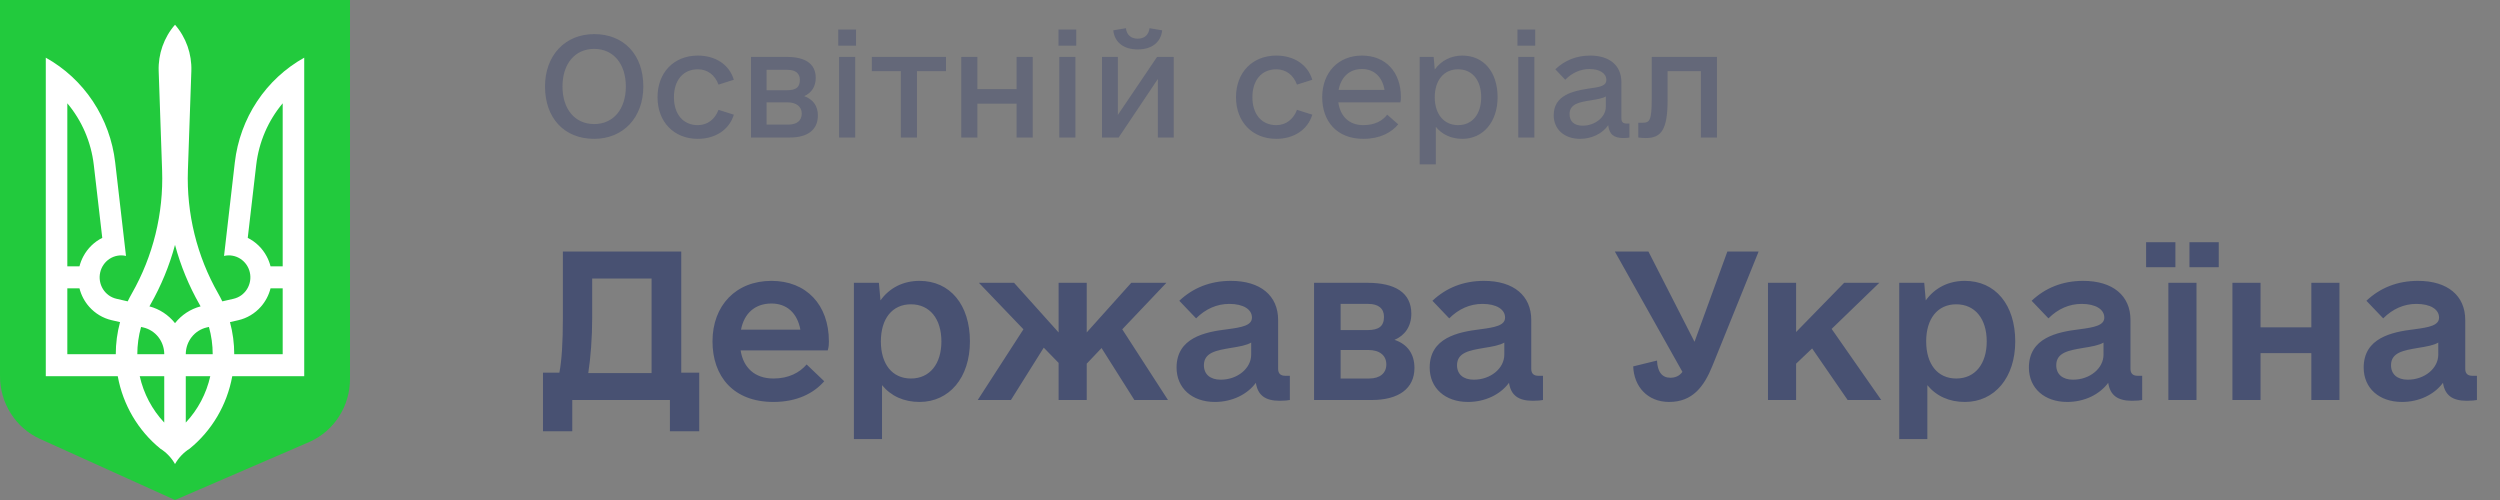
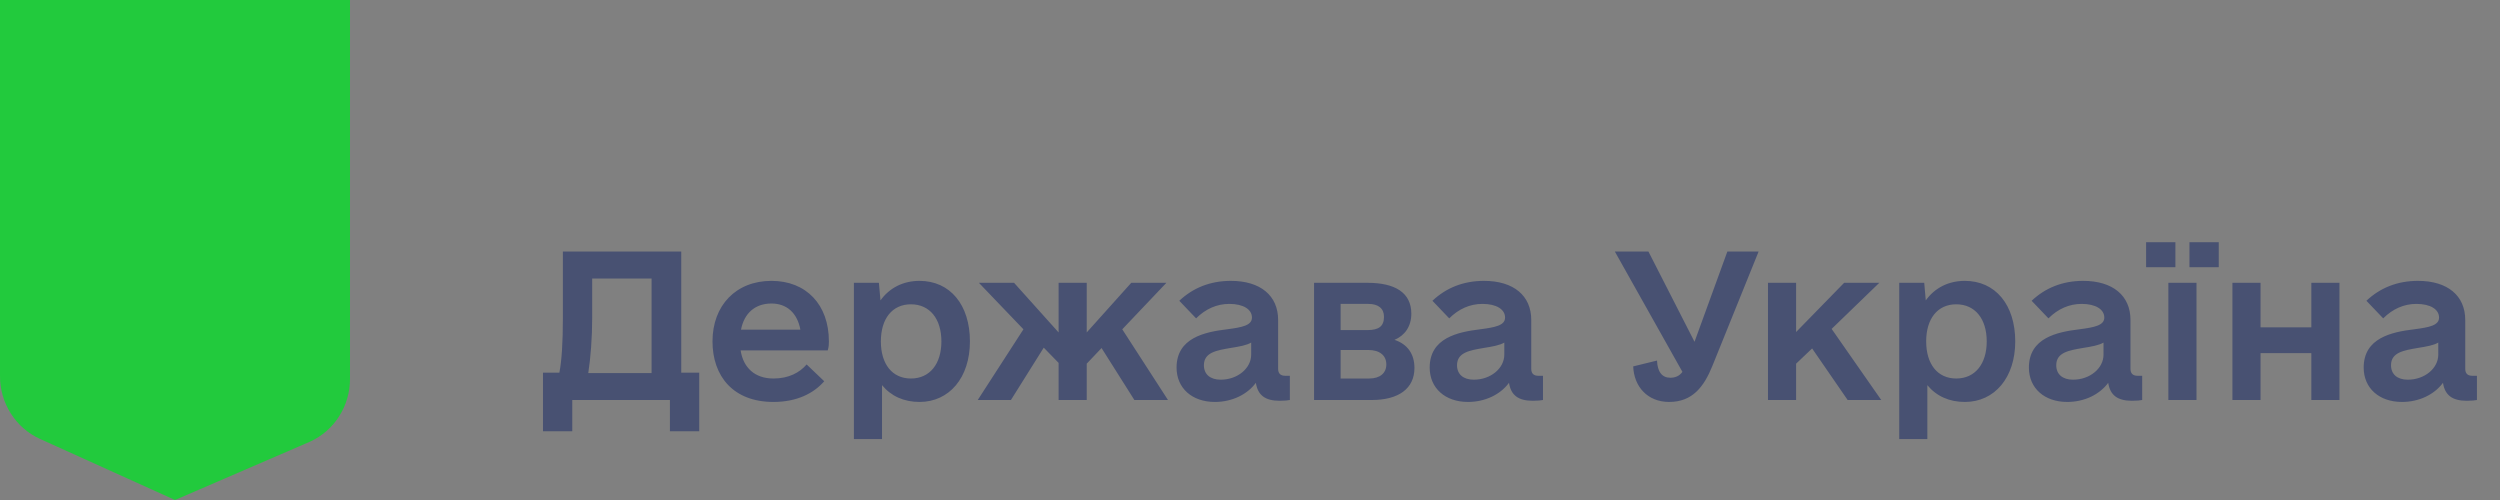
<svg xmlns="http://www.w3.org/2000/svg" width="200" height="40" viewBox="0 0 200 40" fill="none">
  <rect x="0" y="0" width="200" height="40" fill="#808080" stroke="none" />
  <path d="M54.5 29.812V20.125H45.031V25.406C45.031 27.406 44.938 28.844 44.75 29.812H43.438V34.5H45.781V32H53.594V34.5H55.938V29.812H54.5ZM47.062 29.844C47.25 28.625 47.375 27.031 47.375 25.406V22.281H52.125V29.844H47.062ZM59.25 28.031H66.219C66.312 27.719 66.312 27.531 66.312 27.312C66.312 24.375 64.5 22.469 61.719 22.469C58.875 22.469 57 24.438 57 27.312C57 30.094 58.656 32.156 61.875 32.156C63.75 32.156 65.094 31.469 65.938 30.5L64.531 29.156C63.969 29.812 63.094 30.281 61.875 30.281C60.406 30.281 59.469 29.438 59.25 28.031ZM61.719 24.281C62.938 24.281 63.781 25.031 64.031 26.375H59.281C59.531 25.062 60.406 24.281 61.719 24.281ZM73.562 22.469C72.25 22.469 71.156 23.031 70.438 24.031L70.312 22.625H68.312V35.125H70.562V30.812C71.281 31.688 72.312 32.156 73.562 32.156C75.938 32.156 77.594 30.219 77.594 27.312C77.594 24.375 76 22.469 73.562 22.469ZM72.875 30.281C71.375 30.281 70.469 29.125 70.469 27.312C70.469 25.5 71.375 24.344 72.875 24.344C74.375 24.344 75.312 25.5 75.312 27.312C75.312 29.125 74.375 30.281 72.875 30.281ZM90.75 32H93.438L89.781 26.344L93.312 22.625H90.5L86.938 26.594V22.625H84.688V26.594L81.125 22.625H78.312L81.875 26.344L78.219 32H80.875L83.5 27.812L84.688 29.031V32H86.938V29.094L88.125 27.844L90.75 32ZM102.812 30.062C102.438 30.062 102.25 29.875 102.25 29.5V25.594C102.25 23.656 100.844 22.469 98.469 22.469C96.812 22.469 95.438 23.031 94.344 24.062L95.688 25.469C96.438 24.719 97.344 24.312 98.344 24.312C99.469 24.312 100.156 24.75 100.156 25.406C100.156 26.031 99.375 26.188 98.156 26.344C96.375 26.562 94.125 27.031 94.125 29.406C94.125 31.062 95.375 32.156 97.188 32.156C98.562 32.156 99.781 31.562 100.469 30.625C100.625 31.625 101.219 32.062 102.375 32.062C102.781 32.062 103.031 32.031 103.188 32V30.062H102.812ZM97.656 30.375C96.812 30.375 96.312 29.938 96.312 29.219C96.312 28.188 97.344 28.031 98.406 27.844C99.188 27.719 99.719 27.625 100.094 27.406V28.375C100.094 29.469 99 30.375 97.656 30.375ZM111.562 27.188C112.375 26.844 112.906 26.125 112.906 25.094C112.906 23.406 111.594 22.625 109.406 22.625H105.125V32H109.75C111.875 32 113.156 31.094 113.156 29.438C113.156 28.312 112.594 27.531 111.562 27.188ZM107.25 24.312H109.469C110.281 24.312 110.719 24.688 110.719 25.344C110.719 26.094 110.312 26.406 109.406 26.406H107.25V24.312ZM109.531 30.281H107.25V28H109.469C110.375 28 110.906 28.438 110.906 29.156C110.906 29.844 110.406 30.281 109.531 30.281ZM123.062 30.062C122.688 30.062 122.5 29.875 122.5 29.5V25.594C122.5 23.656 121.094 22.469 118.719 22.469C117.062 22.469 115.688 23.031 114.594 24.062L115.938 25.469C116.688 24.719 117.594 24.312 118.594 24.312C119.719 24.312 120.406 24.75 120.406 25.406C120.406 26.031 119.625 26.188 118.406 26.344C116.625 26.562 114.375 27.031 114.375 29.406C114.375 31.062 115.625 32.156 117.438 32.156C118.812 32.156 120.031 31.562 120.719 30.625C120.875 31.625 121.469 32.062 122.625 32.062C123.031 32.062 123.281 32.031 123.438 32V30.062H123.062ZM117.906 30.375C117.062 30.375 116.562 29.938 116.562 29.219C116.562 28.188 117.594 28.031 118.656 27.844C119.438 27.719 119.969 27.625 120.344 27.406V28.375C120.344 29.469 119.25 30.375 117.906 30.375ZM138.188 20.125L135.562 27.344L131.875 20.125H129.188L134.594 29.75C134.344 30.094 134 30.219 133.625 30.219C132.969 30.219 132.594 29.75 132.562 28.844L130.656 29.312C130.719 30.938 131.812 32.156 133.531 32.156C135.375 32.156 136.312 30.969 137 29.25L140.688 20.125H138.188ZM147.812 32H150.5L146.531 26.312L150.344 22.625H147.531L143.688 26.562V22.625H141.438V32H143.688V29.094L144.969 27.875L147.812 32ZM157.188 22.469C155.875 22.469 154.781 23.031 154.062 24.031L153.938 22.625H151.938V35.125H154.188V30.812C154.906 31.688 155.938 32.156 157.188 32.156C159.562 32.156 161.219 30.219 161.219 27.312C161.219 24.375 159.625 22.469 157.188 22.469ZM156.5 30.281C155 30.281 154.094 29.125 154.094 27.312C154.094 25.5 155 24.344 156.5 24.344C158 24.344 158.938 25.5 158.938 27.312C158.938 29.125 158 30.281 156.5 30.281ZM171 30.062C170.625 30.062 170.438 29.875 170.438 29.5V25.594C170.438 23.656 169.031 22.469 166.656 22.469C165 22.469 163.625 23.031 162.531 24.062L163.875 25.469C164.625 24.719 165.531 24.312 166.531 24.312C167.656 24.312 168.344 24.75 168.344 25.406C168.344 26.031 167.562 26.188 166.344 26.344C164.562 26.562 162.312 27.031 162.312 29.406C162.312 31.062 163.562 32.156 165.375 32.156C166.75 32.156 167.969 31.562 168.656 30.625C168.812 31.625 169.406 32.062 170.562 32.062C170.969 32.062 171.219 32.031 171.375 32V30.062H171ZM165.844 30.375C165 30.375 164.5 29.938 164.5 29.219C164.5 28.188 165.531 28.031 166.594 27.844C167.375 27.719 167.906 27.625 168.281 27.406V28.375C168.281 29.469 167.188 30.375 165.844 30.375ZM171.688 21.375H174.031V19.375H171.688V21.375ZM175.156 21.375H177.5V19.375H175.156V21.375ZM173.469 32H175.719V22.625H173.469V32ZM184.906 22.625V26.188H180.844V22.625H178.594V32H180.844V28.25H184.906V32H187.156V22.625H184.906ZM197.781 30.062C197.406 30.062 197.219 29.875 197.219 29.5V25.594C197.219 23.656 195.812 22.469 193.438 22.469C191.781 22.469 190.406 23.031 189.312 24.062L190.656 25.469C191.406 24.719 192.312 24.312 193.312 24.312C194.438 24.312 195.125 24.75 195.125 25.406C195.125 26.031 194.344 26.188 193.125 26.344C191.344 26.562 189.094 27.031 189.094 29.406C189.094 31.062 190.344 32.156 192.156 32.156C193.531 32.156 194.75 31.562 195.438 30.625C195.594 31.625 196.188 32.062 197.344 32.062C197.75 32.062 198 32.031 198.156 32V30.062H197.781ZM192.625 30.375C191.781 30.375 191.281 29.938 191.281 29.219C191.281 28.188 192.312 28.031 193.375 27.844C194.156 27.719 194.688 27.625 195.062 27.406V28.375C195.062 29.469 193.969 30.375 192.625 30.375Z" fill="#485172" />
-   <path opacity="0.5" d="M47.533 11.107C49.853 11.107 51.465 9.41 51.465 6.918C51.465 4.383 49.918 2.729 47.533 2.729C45.213 2.729 43.602 4.426 43.602 6.918C43.602 9.453 45.148 11.107 47.533 11.107ZM47.533 9.926C45.986 9.926 44.998 8.723 44.998 6.918C44.998 5.113 45.986 3.91 47.533 3.91C49.08 3.91 50.068 5.113 50.068 6.918C50.068 8.723 49.08 9.926 47.533 9.926ZM55.826 11.107C57.201 11.107 58.34 10.398 58.705 9.174L57.48 8.787C57.201 9.539 56.6 10.012 55.826 10.012C54.645 10.012 53.914 9.131 53.914 7.777C53.914 6.424 54.645 5.543 55.826 5.543C56.621 5.543 57.201 6.016 57.48 6.768L58.705 6.381C58.34 5.156 57.223 4.447 55.826 4.447C53.914 4.447 52.603 5.801 52.603 7.777C52.603 9.754 53.914 11.107 55.826 11.107ZM64.334 7.691C64.914 7.434 65.258 6.939 65.258 6.23C65.258 5.07 64.377 4.555 62.959 4.555H60.08V11H63.195C64.592 11 65.43 10.398 65.43 9.238C65.43 8.465 65.043 7.949 64.334 7.691ZM61.326 5.586H63.023C63.625 5.586 63.99 5.865 63.99 6.381C63.99 6.982 63.69 7.219 62.959 7.219H61.326V5.586ZM63.066 9.969H61.326V8.186H62.98C63.711 8.186 64.141 8.529 64.141 9.088C64.141 9.646 63.754 9.969 63.066 9.969ZM67.062 3.652H68.481V2.363H67.062V3.652ZM67.127 11H68.416V4.555H67.127V11ZM75.678 4.555H69.748V5.693H72.068V11H73.357V5.693H75.678V4.555ZM81.328 4.555V7.133H78.191V4.555H76.902V11H78.191V8.293H81.328V11H82.617V4.555H81.328ZM84.68 3.652H86.098V2.363H84.68V3.652ZM84.744 11H86.033V4.555H84.744V11ZM91.018 3.953C92.135 3.953 92.865 3.395 92.973 2.428L91.963 2.256C91.898 2.793 91.555 3.094 91.018 3.094C90.481 3.094 90.137 2.793 90.072 2.256L89.062 2.428C89.17 3.395 89.9 3.953 91.018 3.953ZM92.564 4.555L89.428 9.195V4.555H88.16V11H89.492L92.629 6.316V11H93.897V4.555H92.564ZM102.104 11.107C103.479 11.107 104.617 10.398 104.982 9.174L103.758 8.787C103.479 9.539 102.877 10.012 102.104 10.012C100.922 10.012 100.191 9.131 100.191 7.777C100.191 6.424 100.922 5.543 102.104 5.543C102.898 5.543 103.479 6.016 103.758 6.768L104.982 6.381C104.617 5.156 103.5 4.447 102.104 4.447C100.191 4.447 98.881 5.801 98.881 7.777C98.881 9.754 100.191 11.107 102.104 11.107ZM107.066 8.186H112.029C112.072 8.035 112.072 7.928 112.072 7.777C112.072 5.758 110.848 4.447 108.957 4.447C107.066 4.447 105.777 5.801 105.777 7.777C105.777 9.689 106.938 11.107 109.064 11.107C110.418 11.107 111.32 10.592 111.857 9.947L110.977 9.174C110.611 9.646 110.01 10.012 109.064 10.012C107.926 10.012 107.217 9.303 107.066 8.186ZM108.957 5.521C109.924 5.521 110.59 6.145 110.762 7.197H107.088C107.281 6.166 107.947 5.521 108.957 5.521ZM116.992 4.447C116.068 4.447 115.295 4.855 114.779 5.564L114.693 4.555H113.576V13.148H114.865V10.141C115.359 10.764 116.111 11.107 116.992 11.107C118.646 11.107 119.807 9.754 119.807 7.777C119.807 5.758 118.689 4.447 116.992 4.447ZM116.648 10.012C115.51 10.012 114.779 9.131 114.779 7.777C114.779 6.424 115.51 5.543 116.648 5.543C117.787 5.543 118.496 6.424 118.496 7.777C118.496 9.131 117.787 10.012 116.648 10.012ZM121.396 3.652H122.814V2.363H121.396V3.652ZM121.461 11H122.75V4.555H121.461V11ZM130.119 9.883C129.84 9.883 129.711 9.754 129.711 9.475V6.574C129.711 5.242 128.766 4.447 127.219 4.447C126.102 4.447 125.178 4.834 124.426 5.543L125.221 6.381C125.736 5.844 126.424 5.521 127.154 5.521C127.971 5.521 128.508 5.865 128.508 6.381C128.508 6.875 128.035 6.961 127.068 7.09C125.822 7.283 124.297 7.627 124.297 9.217C124.297 10.334 125.135 11.107 126.402 11.107C127.348 11.107 128.207 10.678 128.658 10.012C128.744 10.764 129.109 11.043 129.904 11.043C130.119 11.043 130.291 11.021 130.355 11V9.883H130.119ZM126.617 10.055C125.951 10.055 125.564 9.732 125.564 9.131C125.564 8.293 126.402 8.164 127.219 8.035C127.842 7.928 128.229 7.863 128.465 7.713V8.551C128.465 9.367 127.605 10.055 126.617 10.055ZM137.359 4.555H132.139V7.885C132.139 9.668 131.967 9.818 131.408 9.818H131.064V11C131.215 11.021 131.43 11.043 131.666 11.043C132.912 11.043 133.406 10.355 133.406 8.014V5.693H136.07V11H137.359V4.555Z" fill="#485172" />
  <path d="M0 0H28V30.314C28 31.377 27.698 32.417 27.129 33.308C26.561 34.199 25.752 34.903 24.799 35.334L14 40L3.201 35.114C2.248 34.683 1.439 33.98 0.871 33.088C0.302 32.197 0 31.157 0 30.094V0Z" fill="#22CA3D" />
-   <path fill-rule="evenodd" clip-rule="evenodd" d="M15.032 13.633C14.912 17.082 15.752 20.494 17.454 23.477C17.572 23.684 17.682 23.895 17.784 24.109L18.686 23.902C18.907 23.851 19.116 23.757 19.301 23.624C19.486 23.49 19.643 23.321 19.764 23.126C19.885 22.93 19.967 22.713 20.006 22.485C20.044 22.257 20.038 22.024 19.988 21.799C19.938 21.573 19.844 21.36 19.713 21.172C19.582 20.983 19.416 20.823 19.224 20.7C19.033 20.577 18.819 20.494 18.596 20.455C18.372 20.416 18.143 20.423 17.923 20.475L18.786 12.992C18.988 11.245 19.597 9.573 20.563 8.115C21.529 6.657 22.824 5.457 24.338 4.614V30.096H18.581L18.577 30.116C18.159 32.394 16.952 34.444 15.176 35.891C14.69 36.196 14.286 36.62 14.001 37.124C13.715 36.62 13.311 36.196 12.825 35.891C11.049 34.444 9.842 32.394 9.424 30.116C9.423 30.109 9.421 30.102 9.42 30.096H3.663V4.614C5.178 5.457 6.472 6.657 7.438 8.115C8.404 9.573 9.013 11.245 9.215 12.992L10.079 20.475C9.858 20.423 9.629 20.416 9.406 20.455C9.182 20.494 8.969 20.577 8.777 20.7C8.585 20.823 8.419 20.983 8.288 21.172C8.157 21.36 8.064 21.573 8.014 21.799C7.964 22.024 7.957 22.257 7.996 22.485C8.034 22.713 8.116 22.93 8.237 23.126C8.358 23.321 8.515 23.49 8.701 23.624C8.886 23.757 9.095 23.851 9.316 23.902L10.217 24.109C10.319 23.895 10.43 23.684 10.548 23.477C12.249 20.494 13.089 17.082 12.969 13.633L12.694 5.679C12.647 4.32 13.115 2.994 14.001 1.978C14.887 2.994 15.355 4.32 15.308 5.679L15.032 13.633ZM9.603 25.769L8.938 25.617C8.241 25.457 7.611 25.08 7.133 24.539C6.76 24.117 6.495 23.612 6.357 23.066H5.386V28.338H9.262C9.262 27.469 9.377 26.605 9.603 25.769ZM10.985 28.338C10.985 27.598 11.087 26.864 11.286 26.156L11.459 26.195C11.936 26.305 12.363 26.577 12.668 26.966C12.958 27.336 13.123 27.791 13.139 28.262C13.138 28.288 13.138 28.313 13.138 28.338H10.985ZM11.179 30.096C11.49 31.486 12.165 32.77 13.139 33.807V30.096H11.179ZM14.863 28.338H17.016C17.016 27.598 16.914 26.864 16.715 26.156L16.542 26.195C16.065 26.305 15.639 26.577 15.333 26.966C15.043 27.336 14.879 27.791 14.863 28.262C14.863 28.288 14.863 28.313 14.863 28.338ZM14.001 25.852C14.524 25.192 15.242 24.721 16.047 24.51C16.02 24.46 15.992 24.41 15.964 24.361C15.111 22.864 14.451 21.262 14.001 19.592C13.551 21.262 12.891 22.864 12.037 24.361C12.009 24.41 11.981 24.46 11.954 24.51C12.759 24.721 13.477 25.192 14.001 25.852ZM5.386 21.309V8.264C6.555 9.656 7.291 11.371 7.503 13.191L8.181 19.03C7.54 19.349 7.012 19.864 6.67 20.503C6.532 20.759 6.428 21.03 6.357 21.309H5.386ZM14.862 33.807V30.096H16.822C16.511 31.486 15.836 32.77 14.862 33.807ZM18.398 25.769C18.624 26.605 18.739 27.469 18.739 28.338H22.615V23.066H21.644C21.506 23.612 21.241 24.117 20.868 24.539C20.391 25.08 19.76 25.457 19.064 25.617L18.398 25.769ZM22.615 8.264V21.309H21.644C21.573 21.03 21.469 20.759 21.332 20.503C20.99 19.864 20.461 19.349 19.82 19.03L20.498 13.191C20.71 11.371 21.447 9.656 22.615 8.264Z" fill="white" />
</svg>